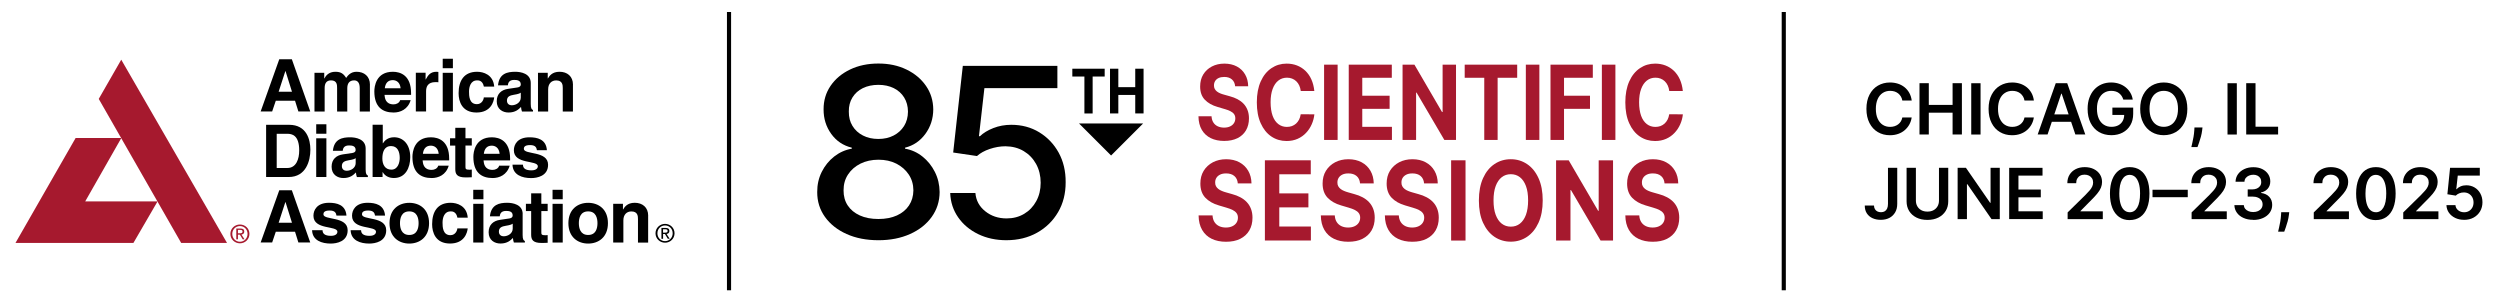
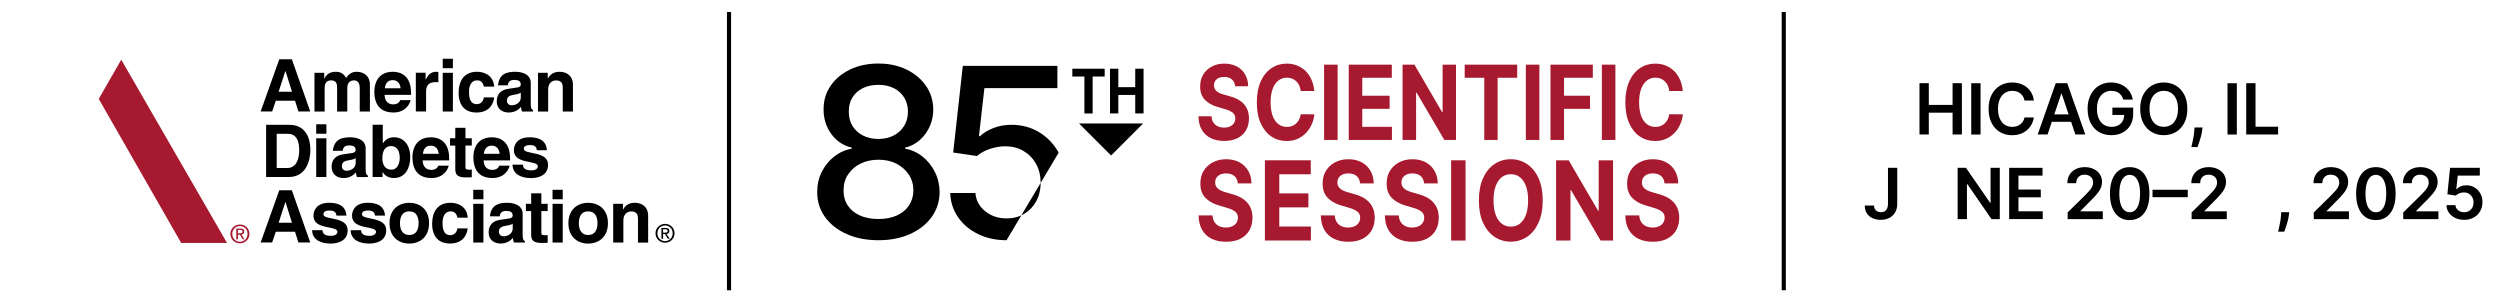
<svg xmlns="http://www.w3.org/2000/svg" id="Layer_1" data-name="Layer 1" viewBox="0 0 604.34 72.27">
  <defs>
    <style>
      .cls-1, .cls-2 {
        fill-rule: evenodd;
      }

      .cls-3 {
        stroke-miterlimit: 10;
      }

      .cls-3, .cls-4 {
        fill: none;
        stroke: #000;
      }

      .cls-2, .cls-5 {
        fill: #a6192e;
      }
    </style>
  </defs>
  <path class="cls-2" d="M58,58.82c1.24,0,2.3-.96,2.3-2.28s-1.06-2.27-2.3-2.27-2.31.96-2.31,2.27,1.06,2.28,2.31,2.28h0ZM56.15,56.54c0-1.07.81-1.89,1.85-1.89s1.84.81,1.84,1.89-.81,1.9-1.84,1.9-1.85-.81-1.85-1.9h0ZM57.52,56.72h.46l.69,1.13h.44l-.74-1.15c.38-.05.68-.25.68-.72,0-.52-.31-.74-.93-.74h-1v2.62h.4v-1.13h0ZM57.52,56.38v-.81h.54c.28,0,.57.06.57.39,0,.4-.3.43-.64.43h-.47Z" />
  <polygon class="cls-5" points="23.87 23.91 29.4 33.57 43.8 58.73 54.88 58.73 29.31 14.43 23.87 23.91 23.87 23.91" />
-   <polygon class="cls-5" points="18.28 33.36 3.74 58.73 32.25 58.73 38.09 48.68 20.6 48.68 29.33 33.36 18.28 33.36 18.28 33.36" />
  <path class="cls-1" d="M89.43,20.48c0-2.06-1.42-3.13-3.25-3.13-1.5,0-2.18,1.04-2.5,1.49-.63-1-1.25-1.49-2.6-1.49-1.65,0-2.34,1-2.66,1.62h-.04v-1.37h-2.36v9.36h2.46v-5.7c0-1.02.37-1.83,1.53-1.83,1.48,0,1.48,1.11,1.48,1.9v5.63h2.46v-5.61c0-1.11.44-1.92,1.67-1.92.72,0,1.34.46,1.34,1.85v5.68h2.46v-6.47h0Z" />
  <path class="cls-1" d="M100.54,26.95h2.46v-4.87c0-1.04.35-2.23,2.27-2.23.23,0,.49,0,.7.04v-2.5c-.16-.02-.32-.04-.48-.04-1.49,0-2.06.91-2.57,1.86h-.04v-1.62h-2.36v9.36h0Z" />
  <path class="cls-1" d="M107.02,17.6v9.36h2.46v-9.36h-2.46ZM109.48,14.2h-2.46v2.29h2.46v-2.29h0Z" />
  <path class="cls-1" d="M116.95,23.54c0,.44-.42,1.64-1.67,1.64-1.86,0-1.9-2.02-1.9-3.04,0-1.16.4-2.71,1.95-2.71,1.14-.07,1.53.9,1.64,1.51h2.5c-.23-2.92-2.66-3.59-4.13-3.59-3.17,0-4.48,2.16-4.48,5.19,0,1.97.81,4.66,4.33,4.66s4.18-2.69,4.27-3.66h-2.5Z" />
  <path class="cls-1" d="M128.3,20.06c0-2.3-2.41-2.71-3.73-2.71-1.92,0-3.9.4-4.18,3.27h2.37c.07-.55.28-1.3,1.51-1.3.63,0,1.62.05,1.62,1.09,0,.53-.47.69-.86.74l-2.22.33c-1.56.23-2.73,1.16-2.73,2.99,0,1.93,1.44,2.73,2.85,2.73,1.67,0,2.46-.77,3.02-1.35.05.53.09.67.23,1.11h2.66v-.37c-.3-.11-.54-.35-.54-1.46v-5.06h0ZM125.89,23.6c0,1.14-1.11,1.85-2.2,1.85-.48,0-1.14-.26-1.14-1.13,0-1.02.76-1.25,1.67-1.41,1.02-.16,1.42-.32,1.67-.51v1.2h0Z" />
  <path class="cls-1" d="M138.51,20.48c0-2.06-1.42-3.13-3.25-3.13s-2.48,1.06-2.81,1.62h-.04v-1.37h-2.36v9.36h2.46v-5.36c0-1.42.84-2.16,1.93-2.16,1.56,0,1.6,1.16,1.6,1.85v5.68h2.46v-6.47h0Z" />
  <path class="cls-1" d="M66.66,24.35h4.66l.81,2.6h2.87l-4.45-12.63h-3.04l-4.5,12.63h2.78l.88-2.6h0ZM68.98,17.18h.04l1.56,4.99h-3.22l1.62-4.99h0Z" />
  <path class="cls-1" d="M96.73,24.21c-.19.67-.9,1.02-1.58,1.02-1.99,0-2.13-1.58-2.2-2.29h6.42v-.44c0-4.27-2.55-5.15-4.4-5.15-4.1,0-4.48,3.6-4.48,4.73,0,3.85,2.02,5.12,4.66,5.12,1.6,0,3.46-.74,4.12-2.99h-2.53ZM93.02,21.34c.14-1.23.76-1.97,1.92-1.97.79,0,1.76.46,1.9,1.97h-3.82Z" />
  <path class="cls-1" d="M160.77,58.67c1.24,0,2.29-.96,2.29-2.28s-1.06-2.27-2.29-2.27-2.31.96-2.31,2.27,1.06,2.28,2.31,2.28h0ZM158.92,56.39c0-1.07.81-1.89,1.85-1.89s1.84.81,1.84,1.89-.81,1.9-1.84,1.9-1.85-.8-1.85-1.9h0ZM160.28,56.57h.46l.69,1.14h.45l-.75-1.15c.38-.05.68-.25.68-.72,0-.52-.31-.74-.92-.74h-1v2.62h.4v-1.14h0ZM160.28,56.23v-.81h.54c.28,0,.57.06.57.39,0,.4-.3.43-.64.43h-.47Z" />
  <path class="cls-1" d="M156.69,52.15c0-2.06-1.42-3.13-3.25-3.13s-2.48,1.06-2.81,1.62h-.04v-1.37h-2.36v9.36h2.46v-5.36c0-1.42.84-2.16,1.93-2.16,1.56,0,1.6,1.16,1.6,1.85v5.68h2.46v-6.47h0Z" />
  <path class="cls-1" d="M66.66,56.02h4.66l.81,2.6h2.87l-4.45-12.63h-3.04l-4.5,12.63h2.78l.88-2.6h0ZM68.98,48.85h.04l1.56,4.99h-3.22l1.62-4.99h0Z" />
  <path class="cls-1" d="M83.75,52.12c-.19-2.64-2.37-3.1-4.2-3.1-2.92,0-3.78,1.76-3.78,3.13,0,3.5,5.8,2.32,5.8,3.89,0,.35-.3.97-1.56.97-1.55,0-2.04-.58-2.04-1.37h-2.53c.07,2.5,2.37,3.24,4.5,3.24,1.46,0,4.1-.49,4.1-3.22,0-3.45-5.86-2.37-5.86-3.85,0-.41.18-.92,1.51-.92s1.55.63,1.65,1.23h2.41Z" />
  <path class="cls-1" d="M93.08,52.12c-.19-2.64-2.37-3.1-4.2-3.1-2.92,0-3.78,1.76-3.78,3.13,0,3.5,5.8,2.32,5.8,3.89,0,.35-.3.97-1.57.97-1.55,0-2.04-.58-2.04-1.37h-2.53c.07,2.5,2.37,3.24,4.5,3.24,1.46,0,4.1-.49,4.1-3.22,0-3.45-5.86-2.37-5.86-3.85,0-.41.18-.92,1.51-.92s1.55.63,1.65,1.23h2.41Z" />
  <path class="cls-1" d="M103.72,53.95c0-3.38-2.27-4.92-4.78-4.92s-4.78,1.55-4.78,4.92,2.27,4.93,4.78,4.93,4.78-1.55,4.78-4.93h0ZM101.19,53.95c0,1.2-.35,2.85-2.25,2.85s-2.25-1.65-2.25-2.85.35-2.85,2.25-2.85,2.25,1.65,2.25,2.85h0Z" />
  <path class="cls-1" d="M110.55,55.21c0,.44-.42,1.64-1.67,1.64-1.86,0-1.9-2.02-1.9-3.04,0-1.16.4-2.71,1.95-2.71,1.14-.07,1.53.9,1.64,1.51h2.5c-.23-2.92-2.66-3.59-4.13-3.59-3.17,0-4.48,2.16-4.48,5.19,0,1.97.81,4.66,4.33,4.66s4.18-2.69,4.27-3.66h-2.5Z" />
  <path class="cls-1" d="M114.4,49.27v9.36h2.46v-9.36h-2.46ZM116.86,45.88h-2.46v2.29h2.46v-2.29h0Z" />
  <path class="cls-1" d="M126.35,51.73c0-2.3-2.41-2.71-3.73-2.71-1.92,0-3.9.41-4.19,3.27h2.37c.07-.54.28-1.3,1.51-1.3.63,0,1.62.05,1.62,1.09,0,.53-.47.69-.86.74l-2.22.33c-1.56.23-2.73,1.16-2.73,2.99,0,1.93,1.44,2.73,2.85,2.73,1.67,0,2.46-.77,3.02-1.35.05.53.09.67.23,1.11h2.66v-.37c-.3-.11-.54-.35-.54-1.46v-5.06h0ZM123.94,55.27c0,1.14-1.11,1.85-2.2,1.85-.48,0-1.14-.26-1.14-1.13,0-1.02.76-1.25,1.67-1.41,1.02-.16,1.42-.32,1.67-.51v1.2h0Z" />
  <path class="cls-1" d="M130.86,46.74h-2.46v2.53h-1.27v1.76h1.27v5.68c0,1.21.39,2.02,2.51,2.02h.32c.39,0,.77-.02,1.16-.04v-1.86c-.18.02-.35.04-.51.04-1,0-1.02-.21-1.02-.76v-5.08h1.53v-1.76h-1.53v-2.53h0Z" />
  <path class="cls-1" d="M133.57,49.27v9.36h2.46v-9.36h-2.46ZM136.03,45.88h-2.46v2.29h2.46v-2.29h0Z" />
  <path class="cls-1" d="M146.96,53.95c0-3.38-2.27-4.92-4.78-4.92s-4.78,1.55-4.78,4.92,2.27,4.93,4.78,4.93,4.78-1.55,4.78-4.93h0ZM144.43,53.95c0,1.2-.35,2.85-2.25,2.85s-2.25-1.65-2.25-2.85.35-2.85,2.25-2.85,2.25,1.65,2.25,2.85h0Z" />
  <path class="cls-1" d="M64.32,42.79h5.47c4.17,0,5.24-3.9,5.24-6.61,0-2.39-.88-6.01-5.13-6.01h-5.57v12.63h0ZM66.9,32.34h2.53c1.13,0,2.9.3,2.9,4.03,0,2.08-.72,4.24-2.87,4.24h-2.57v-8.27h0Z" />
  <path class="cls-1" d="M76.44,33.43v9.36h2.46v-9.36h-2.46ZM78.9,30.04h-2.46v2.29h2.46v-2.29h0Z" />
  <path class="cls-1" d="M96.63,38.18c0,1.11-.44,2.83-2.02,2.83s-2.18-1.3-2.18-2.69c0-1.49.42-3.01,2.11-3.01,1.57,0,2.09,1.39,2.09,2.87h0ZM92.53,30.16h-2.46v12.63h2.41v-1.18h.04c.6,1.06,1.69,1.42,2.71,1.42,2.78,0,3.94-2.46,3.94-5.03,0-3.24-1.83-4.82-3.89-4.82-1.58,0-2.32.86-2.71,1.46h-.04v-4.48h0Z" />
  <path class="cls-1" d="M112.52,30.9h-2.46v2.53h-1.27v1.76h1.27v5.68c0,1.21.39,2.02,2.51,2.02h.32c.39,0,.77-.02,1.16-.04v-1.86c-.18.02-.35.04-.51.04-1,0-1.02-.21-1.02-.76v-5.08h1.53v-1.76h-1.53v-2.53h0Z" />
  <path class="cls-1" d="M120.67,40.05c-.19.67-.9,1.02-1.58,1.02-1.99,0-2.13-1.58-2.2-2.29h6.42v-.44c0-4.27-2.55-5.15-4.4-5.15-4.1,0-4.48,3.6-4.48,4.73,0,3.85,2.02,5.12,4.66,5.12,1.6,0,3.46-.74,4.12-2.99h-2.53ZM116.96,37.18c.14-1.23.76-1.97,1.92-1.97.79,0,1.76.46,1.9,1.97h-3.82Z" />
  <path class="cls-1" d="M88.39,35.9c0-2.3-2.41-2.71-3.73-2.71-1.92,0-3.9.4-4.19,3.27h2.37c.07-.55.28-1.3,1.51-1.3.63,0,1.62.05,1.62,1.09,0,.53-.48.69-.86.74l-2.22.33c-1.57.23-2.73,1.16-2.73,2.99,0,1.93,1.44,2.73,2.85,2.73,1.67,0,2.46-.77,3.03-1.35.05.53.09.67.23,1.11h2.66v-.37c-.3-.11-.54-.35-.54-1.46v-5.06h0ZM85.98,39.43c0,1.14-1.11,1.85-2.2,1.85-.47,0-1.14-.26-1.14-1.13,0-1.02.76-1.25,1.67-1.41,1.02-.16,1.42-.32,1.67-.51v1.2h0Z" />
  <path class="cls-1" d="M105.94,40.05c-.19.67-.9,1.02-1.58,1.02-1.99,0-2.13-1.58-2.2-2.29h6.42v-.44c0-4.27-2.55-5.15-4.4-5.15-4.1,0-4.48,3.6-4.48,4.73,0,3.85,2.02,5.12,4.66,5.12,1.6,0,3.46-.74,4.11-2.99h-2.53ZM102.23,37.18c.14-1.23.76-1.97,1.92-1.97.79,0,1.76.46,1.9,1.97h-3.82Z" />
  <path class="cls-1" d="M132.2,36.28c-.19-2.64-2.37-3.09-4.2-3.09-2.92,0-3.78,1.76-3.78,3.13,0,3.5,5.8,2.32,5.8,3.89,0,.35-.3.97-1.56.97-1.55,0-2.04-.58-2.04-1.37h-2.53c.07,2.5,2.37,3.24,4.5,3.24,1.46,0,4.1-.49,4.1-3.22,0-3.45-5.86-2.37-5.86-3.85,0-.4.18-.91,1.51-.91s1.55.63,1.65,1.23h2.41Z" />
  <line class="cls-3" x1="176.23" y1="2.9" x2="176.23" y2="70.17" />
  <line class="cls-4" x1="431.2" y1="2.9" x2="431.2" y2="70.17" />
  <g>
    <g>
      <path d="M212.35,58.07c-2.91,0-5.48-.5-7.7-1.5-2.23-1-3.97-2.38-5.23-4.14-1.26-1.76-1.88-3.76-1.87-6.01-.01-1.76.35-3.38,1.09-4.86.74-1.48,1.74-2.72,3.01-3.72,1.27-.99,2.69-1.63,4.26-1.9v-.24c-2.07-.5-3.73-1.61-4.97-3.33s-1.86-3.7-1.85-5.93c-.01-2.12.55-4.02,1.69-5.69,1.14-1.67,2.72-2.99,4.72-3.95,2-.96,4.28-1.44,6.84-1.44s4.79.48,6.79,1.45,3.57,2.29,4.72,3.96,1.73,3.56,1.75,5.67c-.01,2.23-.65,4.21-1.91,5.93s-2.9,2.83-4.91,3.33v.24c1.56.27,2.96.9,4.21,1.9,1.25,1,2.25,2.23,3,3.72.75,1.48,1.13,3.1,1.15,4.86-.01,2.25-.65,4.25-1.91,6.01-1.26,1.76-3,3.14-5.23,4.14-2.23,1-4.78,1.5-7.66,1.5ZM212.35,52.94c1.72,0,3.21-.29,4.47-.86,1.26-.58,2.23-1.38,2.92-2.42.69-1.04,1.04-2.25,1.06-3.64-.01-1.45-.39-2.73-1.13-3.84-.74-1.11-1.74-1.98-2.99-2.62-1.26-.64-2.7-.95-4.32-.95s-3.09.32-4.36.95c-1.27.64-2.27,1.51-3,2.62s-1.09,2.39-1.08,3.84c-.01,1.39.32,2.61,1,3.64.68,1.04,1.66,1.84,2.93,2.42,1.27.58,2.77.86,4.51.86ZM212.35,33.59c1.38,0,2.61-.28,3.67-.83,1.07-.55,1.91-1.33,2.53-2.31.62-.99.93-2.15.94-3.47-.01-1.3-.32-2.44-.92-3.41-.6-.97-1.44-1.73-2.51-2.26s-2.31-.8-3.72-.8-2.69.27-3.77.8c-1.08.53-1.91,1.29-2.51,2.26-.6.97-.89,2.11-.87,3.41-.01,1.33.28,2.48.89,3.47.61.99,1.45,1.76,2.53,2.31,1.08.56,2.32.83,3.73.83Z" />
-       <path d="M243.32,58.07c-2.54,0-4.83-.49-6.85-1.47-2.02-.98-3.64-2.33-4.84-4.05-1.2-1.72-1.85-3.68-1.93-5.89h6.09c.15,1.79.94,3.26,2.38,4.41,1.43,1.15,3.15,1.73,5.16,1.73,1.6,0,3.01-.37,4.25-1.11,1.24-.74,2.21-1.76,2.92-3.06.71-1.3,1.07-2.78,1.07-4.45s-.37-3.2-1.1-4.53c-.73-1.33-1.74-2.37-3.01-3.13-1.28-.76-2.74-1.14-4.4-1.16-1.26,0-2.52.22-3.8.65-1.27.43-2.3,1-3.09,1.71l-5.75-.85,2.33-20.95h22.86v5.38h-17.64l-1.32,11.63h.24c.81-.78,1.89-1.44,3.24-1.97,1.35-.53,2.79-.79,4.33-.79,2.53,0,4.79.6,6.77,1.81s3.55,2.85,4.69,4.92c1.14,2.08,1.71,4.46,1.69,7.16.01,2.69-.59,5.1-1.82,7.21-1.23,2.11-2.92,3.77-5.08,4.98-2.16,1.21-4.63,1.82-7.42,1.82Z" />
+       <path d="M243.32,58.07c-2.54,0-4.83-.49-6.85-1.47-2.02-.98-3.64-2.33-4.84-4.05-1.2-1.72-1.85-3.68-1.93-5.89h6.09c.15,1.79.94,3.26,2.38,4.41,1.43,1.15,3.15,1.73,5.16,1.73,1.6,0,3.01-.37,4.25-1.11,1.24-.74,2.21-1.76,2.92-3.06.71-1.3,1.07-2.78,1.07-4.45s-.37-3.2-1.1-4.53c-.73-1.33-1.74-2.37-3.01-3.13-1.28-.76-2.74-1.14-4.4-1.16-1.26,0-2.52.22-3.8.65-1.27.43-2.3,1-3.09,1.71l-5.75-.85,2.33-20.95h22.86v5.38h-17.64l-1.32,11.63h.24c.81-.78,1.89-1.44,3.24-1.97,1.35-.53,2.79-.79,4.33-.79,2.53,0,4.79.6,6.77,1.81s3.55,2.85,4.69,4.92Z" />
    </g>
    <polygon points="276.33 29.85 268.59 37.59 260.84 29.85 276.33 29.85" />
    <g>
      <path d="M259.22,18.5v-1.89h7.82v1.89h-2.91v8.93h-1.99v-8.93h-2.91Z" />
      <path d="M268.33,27.42v-10.81h2.01v4.46h4.09v-4.46h2.01v10.81h-2.01v-4.47h-4.09v4.47h-2.01Z" />
    </g>
  </g>
  <g>
    <path class="cls-5" d="M298.58,20.87c-.06-.72-.32-1.27-.78-1.67-.46-.4-1.08-.6-1.86-.6-.53,0-.98.09-1.35.26-.37.17-.65.42-.84.72-.19.31-.29.66-.29,1.05,0,.33.05.61.18.85.13.24.3.45.53.63s.49.33.78.45.61.24.95.32l1.39.39c.67.18,1.29.41,1.86.71.56.3,1.05.66,1.46,1.09.41.43.73.94.96,1.53s.35,1.26.35,2.02c0,1.11-.25,2.08-.72,2.89-.48.81-1.16,1.45-2.05,1.89s-1.97.67-3.22.67-2.33-.23-3.25-.68-1.64-1.12-2.16-2-.79-1.98-.81-3.29h3.16c.04.61.18,1.12.45,1.52.26.41.62.71,1.06.92.45.2.95.31,1.51.31s1.03-.09,1.44-.28c.41-.19.73-.45.95-.79.23-.34.34-.73.34-1.16,0-.41-.1-.75-.3-1.03-.2-.28-.5-.52-.89-.71-.39-.2-.87-.37-1.43-.53l-1.68-.5c-1.3-.37-2.33-.96-3.08-1.75-.75-.79-1.13-1.86-1.12-3.21,0-1.1.25-2.06.75-2.89.51-.82,1.2-1.47,2.09-1.93s1.89-.69,3.02-.69,2.15.23,3.01.69,1.52,1.1,2,1.93c.48.82.72,1.78.74,2.86h-3.13Z" />
    <path class="cls-5" d="M317.74,22h-3.3c-.06-.5-.18-.95-.37-1.35-.19-.39-.42-.73-.72-1.01-.29-.28-.63-.49-1.01-.64-.38-.15-.79-.22-1.23-.22-.8,0-1.5.23-2.09.7-.59.46-1.05,1.14-1.38,2.03s-.49,1.96-.49,3.22.17,2.39.49,3.27.79,1.55,1.38,2c.59.45,1.28.68,2.06.68.44,0,.84-.07,1.22-.2.37-.14.71-.34,1-.6s.53-.58.73-.96c.19-.38.33-.81.4-1.3l3.3.02c-.08.83-.3,1.64-.64,2.41-.34.77-.79,1.46-1.37,2.07-.57.61-1.25,1.09-2.04,1.44-.79.35-1.68.53-2.67.53-1.38,0-2.61-.37-3.69-1.1-1.08-.73-1.94-1.8-2.56-3.19-.63-1.39-.94-3.08-.94-5.06s.32-3.67.95-5.07,1.49-2.45,2.58-3.19c1.09-.73,2.31-1.1,3.67-1.1.9,0,1.73.15,2.49.44.77.3,1.45.73,2.04,1.29.59.57,1.08,1.26,1.45,2.08.37.82.61,1.75.72,2.81Z" />
    <path class="cls-5" d="M323.35,15.63v18.2h-3.27V15.63h3.27Z" />
    <path class="cls-5" d="M326.04,33.83V15.63h10.41v3.17h-7.14v4.34h6.61v3.17h-6.61v4.35h7.17v3.17h-10.44Z" />
    <path class="cls-5" d="M351.97,15.63v18.2h-2.82l-6.72-11.45h-.11v11.45h-3.27V15.63h2.87l6.67,11.45h.14v-11.45h3.25Z" />
    <path class="cls-5" d="M354.07,18.8v-3.17h12.69v3.17h-4.73v15.03h-3.23v-15.03h-4.73Z" />
    <path class="cls-5" d="M372.12,15.63v18.2h-3.27V15.63h3.27Z" />
    <path class="cls-5" d="M374.81,33.83V15.63h10.23v3.17h-6.96v4.34h6.28v3.17h-6.28v7.52h-3.27Z" />
    <path class="cls-5" d="M390.5,15.63v18.2h-3.27V15.63h3.27Z" />
    <path class="cls-5" d="M406.82,22h-3.3c-.06-.5-.18-.95-.37-1.35-.19-.39-.42-.73-.72-1.01-.29-.28-.63-.49-1.01-.64-.38-.15-.79-.22-1.23-.22-.8,0-1.5.23-2.09.7-.59.46-1.05,1.14-1.38,2.03s-.49,1.96-.49,3.22.17,2.39.49,3.27.79,1.55,1.38,2c.59.45,1.28.68,2.06.68.44,0,.84-.07,1.22-.2.37-.14.71-.34,1-.6s.53-.58.73-.96c.19-.38.33-.81.4-1.3l3.3.02c-.08.83-.3,1.64-.64,2.41-.34.77-.79,1.46-1.37,2.07-.57.61-1.25,1.09-2.04,1.44-.79.35-1.68.53-2.67.53-1.38,0-2.61-.37-3.69-1.1-1.08-.73-1.94-1.8-2.56-3.19-.63-1.39-.94-3.08-.94-5.06s.32-3.67.95-5.07,1.49-2.45,2.58-3.19c1.09-.73,2.31-1.1,3.67-1.1.9,0,1.73.15,2.49.44.77.3,1.45.73,2.04,1.29.59.57,1.08,1.26,1.45,2.08.37.82.61,1.75.72,2.81Z" />
    <path class="cls-5" d="M299.22,44.33c-.06-.76-.34-1.36-.83-1.78-.49-.42-1.15-.63-1.99-.63-.57,0-1.05.09-1.44.28-.39.19-.69.44-.9.77-.21.33-.31.7-.31,1.12-.01.35.05.65.19.91s.33.48.57.67c.24.19.52.35.84.48.32.14.65.25,1.01.35l1.48.42c.72.19,1.38.44,1.98.76.6.32,1.12.7,1.56,1.17s.78,1,1.02,1.63c.24.62.37,1.34.37,2.15,0,1.19-.26,2.21-.77,3.08s-1.24,1.54-2.19,2.02-2.1.71-3.44.71-2.48-.24-3.47-.72-1.75-1.19-2.3-2.14c-.55-.94-.84-2.11-.86-3.51h3.37c.04.65.2,1.19.48,1.62s.66.76,1.13.98,1.01.33,1.61.33,1.1-.1,1.54-.3c.44-.2.78-.48,1.02-.84s.36-.77.36-1.24c0-.44-.11-.8-.33-1.1-.22-.3-.53-.55-.95-.76-.42-.21-.92-.4-1.52-.57l-1.79-.53c-1.39-.4-2.48-1.02-3.29-1.87-.8-.85-1.2-1.99-1.2-3.42,0-1.17.26-2.2.8-3.08.54-.88,1.28-1.56,2.22-2.06.94-.49,2.01-.74,3.22-.74s2.29.25,3.2.74c.91.49,1.62,1.18,2.13,2.06s.77,1.89.79,3.05h-3.34Z" />
    <path class="cls-5" d="M305.77,58.15v-19.4h11.09v3.38h-7.61v4.62h7.04v3.38h-7.04v4.63h7.64v3.38h-11.12Z" />
    <path class="cls-5" d="M328.77,44.33c-.06-.76-.34-1.36-.83-1.78-.49-.42-1.15-.63-1.99-.63-.57,0-1.05.09-1.44.28-.39.19-.69.44-.9.77-.21.33-.31.7-.31,1.12-.01.35.05.65.19.91s.33.48.57.67c.24.19.52.35.84.48.32.14.65.25,1.01.35l1.48.42c.72.19,1.38.44,1.98.76.6.32,1.12.7,1.56,1.17s.78,1,1.02,1.63c.24.62.37,1.34.37,2.15,0,1.19-.26,2.21-.77,3.08s-1.24,1.54-2.19,2.02-2.1.71-3.44.71-2.48-.24-3.47-.72-1.75-1.19-2.3-2.14c-.55-.94-.84-2.11-.86-3.51h3.37c.04.65.2,1.19.48,1.62s.66.76,1.13.98,1.01.33,1.61.33,1.1-.1,1.54-.3c.44-.2.78-.48,1.02-.84s.36-.77.36-1.24c0-.44-.11-.8-.33-1.1-.22-.3-.53-.55-.95-.76-.42-.21-.92-.4-1.52-.57l-1.79-.53c-1.39-.4-2.48-1.02-3.29-1.87-.8-.85-1.2-1.99-1.2-3.42,0-1.17.26-2.2.8-3.08.54-.88,1.28-1.56,2.22-2.06.94-.49,2.01-.74,3.22-.74s2.29.25,3.2.74c.91.49,1.62,1.18,2.13,2.06s.77,1.89.79,3.05h-3.34Z" />
    <path class="cls-5" d="M344.25,44.33c-.06-.76-.34-1.36-.83-1.78-.49-.42-1.15-.63-1.99-.63-.57,0-1.05.09-1.44.28-.39.19-.69.44-.9.77-.21.33-.31.7-.31,1.12-.01.35.05.65.19.91s.33.48.57.67c.24.19.52.35.84.48.32.14.65.25,1.01.35l1.48.42c.72.19,1.38.44,1.98.76.6.32,1.12.7,1.56,1.17s.78,1,1.02,1.63c.24.62.37,1.34.37,2.15,0,1.19-.26,2.21-.77,3.08s-1.24,1.54-2.19,2.02-2.1.71-3.44.71-2.48-.24-3.47-.72-1.75-1.19-2.3-2.14c-.55-.94-.84-2.11-.86-3.51h3.37c.04.65.2,1.19.48,1.62s.66.76,1.13.98,1.01.33,1.61.33,1.1-.1,1.54-.3c.44-.2.78-.48,1.02-.84s.36-.77.36-1.24c0-.44-.11-.8-.33-1.1-.22-.3-.53-.55-.95-.76-.42-.21-.92-.4-1.52-.57l-1.79-.53c-1.39-.4-2.48-1.02-3.29-1.87-.8-.85-1.2-1.99-1.2-3.42,0-1.17.26-2.2.8-3.08.54-.88,1.28-1.56,2.22-2.06.94-.49,2.01-.74,3.22-.74s2.29.25,3.2.74c.91.49,1.62,1.18,2.13,2.06s.77,1.89.79,3.05h-3.34Z" />
    <path class="cls-5" d="M354.27,38.75v19.4h-3.48v-19.4h3.48Z" />
    <path class="cls-5" d="M372.93,48.45c0,2.12-.34,3.91-1.02,5.4-.68,1.48-1.6,2.62-2.77,3.4-1.17.78-2.47,1.17-3.93,1.17s-2.78-.39-3.94-1.17c-1.16-.78-2.08-1.92-2.76-3.4s-1.01-3.28-1.01-5.39.34-3.92,1.01-5.4c.67-1.48,1.59-2.62,2.76-3.4,1.16-.78,2.48-1.17,3.94-1.17s2.76.39,3.93,1.17c1.17.78,2.09,1.91,2.77,3.4.68,1.48,1.02,3.28,1.02,5.4ZM369.4,48.45c0-1.37-.17-2.53-.52-3.47-.35-.94-.83-1.65-1.46-2.14s-1.36-.73-2.2-.73-1.58.24-2.2.73-1.11,1.2-1.46,2.14c-.35.94-.52,2.1-.52,3.47s.17,2.53.52,3.47c.35.94.83,1.65,1.46,2.14s1.36.73,2.2.73,1.58-.24,2.2-.73,1.11-1.2,1.46-2.14c.34-.94.52-2.1.52-3.47Z" />
    <path class="cls-5" d="M389.93,38.75v19.4h-3.01l-7.16-12.21h-.12v12.21h-3.48v-19.4h3.05l7.11,12.2h.14v-12.2h3.46Z" />
    <path class="cls-5" d="M402.38,44.33c-.06-.76-.34-1.36-.83-1.78-.49-.42-1.15-.63-1.99-.63-.57,0-1.05.09-1.44.28-.39.19-.69.44-.9.77-.21.33-.31.7-.31,1.12-.01.35.05.65.19.91s.33.48.57.67c.24.19.52.35.84.48.32.14.65.25,1.01.35l1.48.42c.72.19,1.38.44,1.98.76.6.32,1.12.7,1.56,1.17s.78,1,1.02,1.63c.24.62.37,1.34.37,2.15,0,1.19-.26,2.21-.77,3.08s-1.24,1.54-2.19,2.02-2.1.71-3.44.71-2.48-.24-3.47-.72-1.75-1.19-2.3-2.14c-.55-.94-.84-2.11-.86-3.51h3.37c.04.65.2,1.19.48,1.62s.66.76,1.13.98,1.01.33,1.61.33,1.1-.1,1.54-.3c.44-.2.78-.48,1.02-.84s.36-.77.36-1.24c0-.44-.11-.8-.33-1.1-.22-.3-.53-.55-.95-.76-.42-.21-.92-.4-1.52-.57l-1.79-.53c-1.39-.4-2.48-1.02-3.29-1.87-.8-.85-1.2-1.99-1.2-3.42,0-1.17.26-2.2.8-3.08.54-.88,1.28-1.56,2.22-2.06.94-.49,2.01-.74,3.22-.74s2.29.25,3.2.74c.91.49,1.62,1.18,2.13,2.06s.77,1.89.79,3.05h-3.34Z" />
  </g>
  <g>
-     <path d="M462.12,24.3h-2.26c-.06-.37-.18-.7-.36-.99s-.39-.53-.65-.74c-.26-.2-.55-.35-.88-.46-.33-.1-.68-.15-1.06-.15-.67,0-1.27.17-1.79.51-.52.34-.93.83-1.22,1.48-.29.65-.44,1.44-.44,2.37s.15,1.75.45,2.39.7,1.14,1.22,1.47c.52.33,1.11.49,1.78.49.37,0,.72-.05,1.04-.15.32-.1.62-.25.88-.44.26-.19.48-.43.66-.71.18-.28.3-.61.37-.97h2.26c-.08.6-.27,1.15-.55,1.67s-.65.97-1.1,1.37-.98.7-1.59.92c-.61.22-1.28.33-2.02.33-1.09,0-2.06-.25-2.92-.76-.86-.5-1.53-1.23-2.02-2.19-.49-.95-.74-2.09-.74-3.43s.25-2.48.75-3.43c.5-.95,1.17-1.68,2.03-2.18.86-.5,1.83-.76,2.91-.76.69,0,1.33.1,1.93.29.59.19,1.12.48,1.59.85.46.37.85.83,1.15,1.37.3.54.5,1.15.59,1.84Z" />
    <path d="M464.01,32.51v-12.4h2.25v5.25h5.75v-5.25h2.25v12.4h-2.25v-5.27h-5.75v5.27h-2.25Z" />
    <path d="M478.77,20.12v12.4h-2.25v-12.4h2.25Z" />
    <path d="M491.65,24.3h-2.26c-.06-.37-.18-.7-.36-.99s-.39-.53-.65-.74c-.26-.2-.55-.35-.88-.46-.33-.1-.68-.15-1.06-.15-.67,0-1.27.17-1.79.51-.52.34-.93.83-1.22,1.48-.29.65-.44,1.44-.44,2.37s.15,1.75.45,2.39.7,1.14,1.22,1.47c.52.33,1.11.49,1.78.49.37,0,.72-.05,1.04-.15.32-.1.62-.25.88-.44.26-.19.48-.43.66-.71.18-.28.3-.61.37-.97h2.26c-.08.6-.27,1.15-.55,1.67s-.65.97-1.1,1.37-.98.7-1.59.92c-.61.22-1.28.33-2.02.33-1.09,0-2.06-.25-2.92-.76-.86-.5-1.53-1.23-2.02-2.19-.49-.95-.74-2.09-.74-3.43s.25-2.48.75-3.43c.5-.95,1.17-1.68,2.03-2.18.86-.5,1.83-.76,2.91-.76.69,0,1.33.1,1.93.29.59.19,1.12.48,1.59.85.46.37.85.83,1.15,1.37.3.54.5,1.15.59,1.84Z" />
    <path d="M494.98,32.51h-2.4l4.37-12.4h2.77l4.37,12.4h-2.4l-3.31-9.86h-.1l-3.31,9.86ZM495.06,27.65h6.54v1.8h-6.54v-1.8Z" />
    <path d="M513.28,24.07c-.1-.33-.24-.62-.41-.88-.18-.26-.39-.48-.63-.67s-.52-.33-.84-.42c-.31-.09-.66-.14-1.03-.14-.67,0-1.26.17-1.78.5-.52.33-.93.83-1.23,1.47-.3.65-.45,1.44-.45,2.36s.15,1.73.44,2.38.7,1.14,1.23,1.48c.52.34,1.13.51,1.83.51.63,0,1.18-.12,1.64-.36s.82-.59,1.07-1.03c.25-.45.38-.97.38-1.57l.51.08h-3.37v-1.76h5.03v1.49c0,1.06-.23,1.98-.68,2.75s-1.07,1.37-1.87,1.79c-.79.42-1.7.63-2.72.63-1.14,0-2.14-.26-3.01-.77-.86-.51-1.53-1.25-2.02-2.2-.48-.95-.72-2.08-.72-3.39,0-1,.14-1.9.43-2.68s.68-1.46,1.2-2.01c.51-.55,1.11-.97,1.8-1.26s1.44-.43,2.25-.43c.69,0,1.33.1,1.92.3.59.2,1.12.48,1.58.85.46.37.84.8,1.14,1.31.3.5.5,1.06.59,1.67h-2.29Z" />
    <path d="M528.76,26.31c0,1.34-.25,2.48-.75,3.43-.5.95-1.18,1.68-2.03,2.18-.86.5-1.83.76-2.92.76s-2.06-.25-2.92-.76c-.86-.51-1.54-1.23-2.03-2.19-.5-.95-.75-2.09-.75-3.42s.25-2.48.75-3.43c.5-.95,1.18-1.68,2.03-2.18.86-.5,1.83-.76,2.92-.76s2.06.25,2.92.76,1.54,1.23,2.03,2.18.75,2.09.75,3.43ZM526.5,26.31c0-.94-.15-1.73-.44-2.38-.29-.65-.7-1.14-1.21-1.47s-1.11-.5-1.79-.5-1.27.17-1.79.5-.92.82-1.21,1.47-.44,1.44-.44,2.38.15,1.73.44,2.38.7,1.14,1.21,1.47,1.11.5,1.79.5,1.27-.17,1.79-.5.92-.82,1.21-1.47c.29-.65.44-1.44.44-2.38Z" />
    <path d="M532.42,30.82l-.08.67c-.06.51-.16,1.03-.3,1.55-.14.53-.29,1.01-.45,1.46-.16.44-.29.79-.38,1.05h-1.48c.06-.25.13-.58.23-1.01s.19-.9.29-1.43c.09-.53.16-1.07.19-1.61l.04-.68h1.94Z" />
    <path d="M540.72,20.12v12.4h-2.25v-12.4h2.25Z" />
    <path d="M542.99,32.51v-12.4h2.25v10.52h5.46v1.88h-7.71Z" />
    <path d="M456.4,40.57h2.23v8.72c0,.8-.17,1.49-.51,2.06s-.8,1.02-1.4,1.33c-.6.31-1.3.46-2.09.46-.73,0-1.38-.13-1.96-.39-.58-.26-1.04-.65-1.38-1.16s-.51-1.15-.51-1.91h2.23c0,.33.08.62.22.87.14.24.34.43.6.56.25.13.55.19.88.19.36,0,.66-.08.91-.23s.44-.38.57-.67.2-.67.2-1.1v-8.72Z" />
-     <path d="M468.71,40.57h2.25v8.1c0,.89-.21,1.67-.63,2.34-.42.67-1,1.2-1.76,1.58-.75.38-1.64.57-2.65.57s-1.9-.19-2.65-.57c-.75-.38-1.34-.9-1.76-1.58s-.62-1.46-.62-2.34v-8.1h2.25v7.91c0,.52.11.98.34,1.38.23.4.55.72.97.95.42.23.91.34,1.48.34s1.06-.11,1.48-.34c.42-.23.74-.54.97-.95.23-.4.34-.86.34-1.38v-7.91Z" />
    <path d="M483.42,40.57v12.4h-2l-5.84-8.45h-.1v8.45h-2.25v-12.4h2.01l5.84,8.45h.11v-8.45h2.23Z" />
    <path d="M485.69,52.97v-12.4h8.06v1.88h-5.82v3.37h5.4v1.88h-5.4v3.38h5.87v1.88h-8.11Z" />
    <path d="M499.82,52.97v-1.62l4.3-4.22c.41-.42.75-.79,1.03-1.11s.48-.64.62-.94c.14-.3.21-.63.21-.97,0-.39-.09-.73-.27-1.01-.18-.28-.42-.5-.73-.65-.31-.15-.66-.23-1.06-.23s-.77.08-1.07.25c-.31.17-.54.41-.71.71-.17.31-.25.67-.25,1.1h-2.14c0-.79.18-1.47.54-2.05s.85-1.03,1.49-1.35c.63-.32,1.36-.48,2.18-.48s1.56.16,2.19.47,1.12.74,1.47,1.28c.35.54.52,1.16.52,1.85,0,.46-.09.92-.27,1.37-.18.45-.49.95-.94,1.49-.45.54-1.07,1.2-1.87,1.98l-2.14,2.17v.08h5.4v1.88h-8.5Z" />
    <path d="M514.82,53.21c-1,0-1.85-.25-2.56-.76-.71-.51-1.26-1.24-1.64-2.2-.38-.96-.57-2.11-.57-3.47,0-1.35.2-2.5.58-3.45.38-.95.93-1.68,1.64-2.18.71-.5,1.57-.75,2.56-.75s1.85.25,2.56.75c.71.5,1.26,1.23,1.64,2.18.38.95.57,2.1.57,3.45s-.19,2.51-.57,3.47c-.38.96-.93,1.69-1.64,2.19s-1.57.76-2.56.76ZM514.82,51.31c.78,0,1.39-.38,1.84-1.15s.67-1.89.67-3.38c0-.98-.1-1.81-.31-2.48s-.5-1.17-.87-1.52c-.38-.34-.82-.51-1.33-.51-.77,0-1.38.38-1.83,1.15-.45.77-.67,1.89-.68,3.36,0,.99.1,1.82.3,2.49.2.67.49,1.18.87,1.52.38.34.82.51,1.34.51Z" />
    <path d="M528.86,45.87v1.8h-8.52v-1.8h8.52Z" />
    <path d="M529.79,52.97v-1.62l4.3-4.22c.41-.42.75-.79,1.03-1.11s.48-.64.62-.94c.14-.3.21-.63.21-.97,0-.39-.09-.73-.27-1.01-.18-.28-.42-.5-.73-.65-.31-.15-.66-.23-1.06-.23s-.77.08-1.07.25c-.31.17-.54.41-.71.71-.17.31-.25.67-.25,1.1h-2.14c0-.79.18-1.47.54-2.05s.85-1.03,1.49-1.35c.63-.32,1.36-.48,2.18-.48s1.56.16,2.19.47,1.12.74,1.47,1.28c.35.54.52,1.16.52,1.85,0,.46-.09.92-.27,1.37-.18.45-.49.95-.94,1.49-.45.54-1.07,1.2-1.87,1.98l-2.14,2.17v.08h5.4v1.88h-8.5Z" />
-     <path d="M544.67,53.14c-.87,0-1.65-.15-2.32-.45-.68-.3-1.21-.71-1.6-1.25s-.6-1.15-.62-1.85h2.28c.02.33.13.63.33.88s.47.44.81.58.71.21,1.13.21c.44,0,.84-.08,1.18-.23.34-.16.61-.37.8-.65.19-.28.29-.6.29-.96,0-.38-.09-.71-.29-.99-.2-.29-.48-.51-.86-.67s-.82-.24-1.35-.24h-1.1v-1.73h1.1c.43,0,.81-.08,1.13-.22.33-.15.58-.36.77-.63s.28-.59.27-.95c0-.35-.07-.66-.23-.92-.16-.26-.38-.46-.67-.61-.29-.15-.63-.22-1.01-.22s-.73.07-1.05.21c-.32.14-.58.33-.78.58-.2.25-.3.55-.31.9h-2.16c.02-.69.22-1.3.6-1.83.38-.53.9-.94,1.55-1.24.65-.3,1.37-.44,2.17-.44s1.55.15,2.16.46c.61.31,1.08.72,1.42,1.24s.5,1.1.5,1.73c0,.7-.2,1.28-.61,1.76-.41.47-.96.78-1.63.93v.1c.87.12,1.54.44,2.01.96.47.52.7,1.17.69,1.95,0,.69-.2,1.31-.59,1.86s-.93.98-1.62,1.29c-.69.31-1.48.47-2.36.47Z" />
    <path d="M553.39,51.28l-.08.67c-.06.51-.16,1.03-.3,1.55-.14.53-.29,1.01-.45,1.46-.16.44-.29.79-.38,1.05h-1.48c.06-.25.13-.58.23-1s.19-.9.29-1.43c.09-.53.16-1.07.19-1.61l.04-.68h1.94Z" />
    <path d="M559.32,52.97v-1.62l4.3-4.22c.41-.42.75-.79,1.03-1.11s.48-.64.62-.94c.14-.3.21-.63.21-.97,0-.39-.09-.73-.27-1.01-.18-.28-.42-.5-.73-.65-.31-.15-.66-.23-1.06-.23s-.77.08-1.07.25c-.31.17-.54.41-.71.71-.17.31-.25.67-.25,1.1h-2.14c0-.79.18-1.47.54-2.05s.85-1.03,1.49-1.35c.63-.32,1.36-.48,2.18-.48s1.56.16,2.19.47,1.12.74,1.47,1.28c.35.54.52,1.16.52,1.85,0,.46-.09.92-.27,1.37-.18.45-.49.95-.94,1.49-.45.54-1.07,1.2-1.87,1.98l-2.14,2.17v.08h5.4v1.88h-8.5Z" />
    <path d="M574.33,53.21c-1,0-1.85-.25-2.56-.76-.71-.51-1.26-1.24-1.64-2.2-.38-.96-.57-2.11-.57-3.47,0-1.35.2-2.5.58-3.45.38-.95.93-1.68,1.64-2.18.71-.5,1.57-.75,2.56-.75s1.85.25,2.56.75c.71.5,1.26,1.23,1.64,2.18.38.95.57,2.1.57,3.45s-.19,2.51-.57,3.47c-.38.96-.93,1.69-1.64,2.19s-1.57.76-2.56.76ZM574.33,51.31c.78,0,1.39-.38,1.84-1.15s.67-1.89.67-3.38c0-.98-.1-1.81-.31-2.48s-.5-1.17-.87-1.52c-.38-.34-.82-.51-1.33-.51-.77,0-1.38.38-1.83,1.15-.45.77-.67,1.89-.68,3.36,0,.99.1,1.82.3,2.49.2.67.49,1.18.87,1.52.38.34.82.51,1.34.51Z" />
    <path d="M580.95,52.97v-1.62l4.3-4.22c.41-.42.75-.79,1.03-1.11s.48-.64.62-.94c.14-.3.21-.63.21-.97,0-.39-.09-.73-.27-1.01-.18-.28-.42-.5-.73-.65-.31-.15-.66-.23-1.06-.23s-.77.08-1.07.25c-.31.17-.54.41-.71.71-.17.31-.25.67-.25,1.1h-2.14c0-.79.18-1.47.54-2.05s.85-1.03,1.49-1.35c.63-.32,1.36-.48,2.18-.48s1.56.16,2.19.47,1.12.74,1.47,1.28c.35.54.52,1.16.52,1.85,0,.46-.09.92-.27,1.37-.18.45-.49.95-.94,1.49-.45.54-1.07,1.2-1.87,1.98l-2.14,2.17v.08h5.4v1.88h-8.5Z" />
    <path d="M595.68,53.14c-.81,0-1.53-.15-2.17-.46s-1.14-.72-1.52-1.26c-.37-.53-.57-1.14-.6-1.83h2.18c.04.51.26.92.66,1.24s.88.48,1.44.48c.44,0,.83-.1,1.17-.3s.61-.48.81-.84c.2-.36.29-.77.29-1.23,0-.47-.1-.88-.3-1.25-.2-.36-.48-.65-.83-.86-.35-.21-.75-.31-1.21-.31-.37,0-.74.06-1.1.21s-.64.33-.85.56l-2.03-.33.65-6.39h7.19v1.88h-5.33l-.36,3.29h.07c.23-.27.55-.5.97-.68.42-.18.88-.27,1.38-.27.75,0,1.42.18,2.01.53.59.35,1.05.84,1.39,1.46.34.62.51,1.32.51,2.12s-.19,1.55-.57,2.19c-.38.64-.9,1.14-1.57,1.51s-1.44.55-2.32.55Z" />
  </g>
</svg>